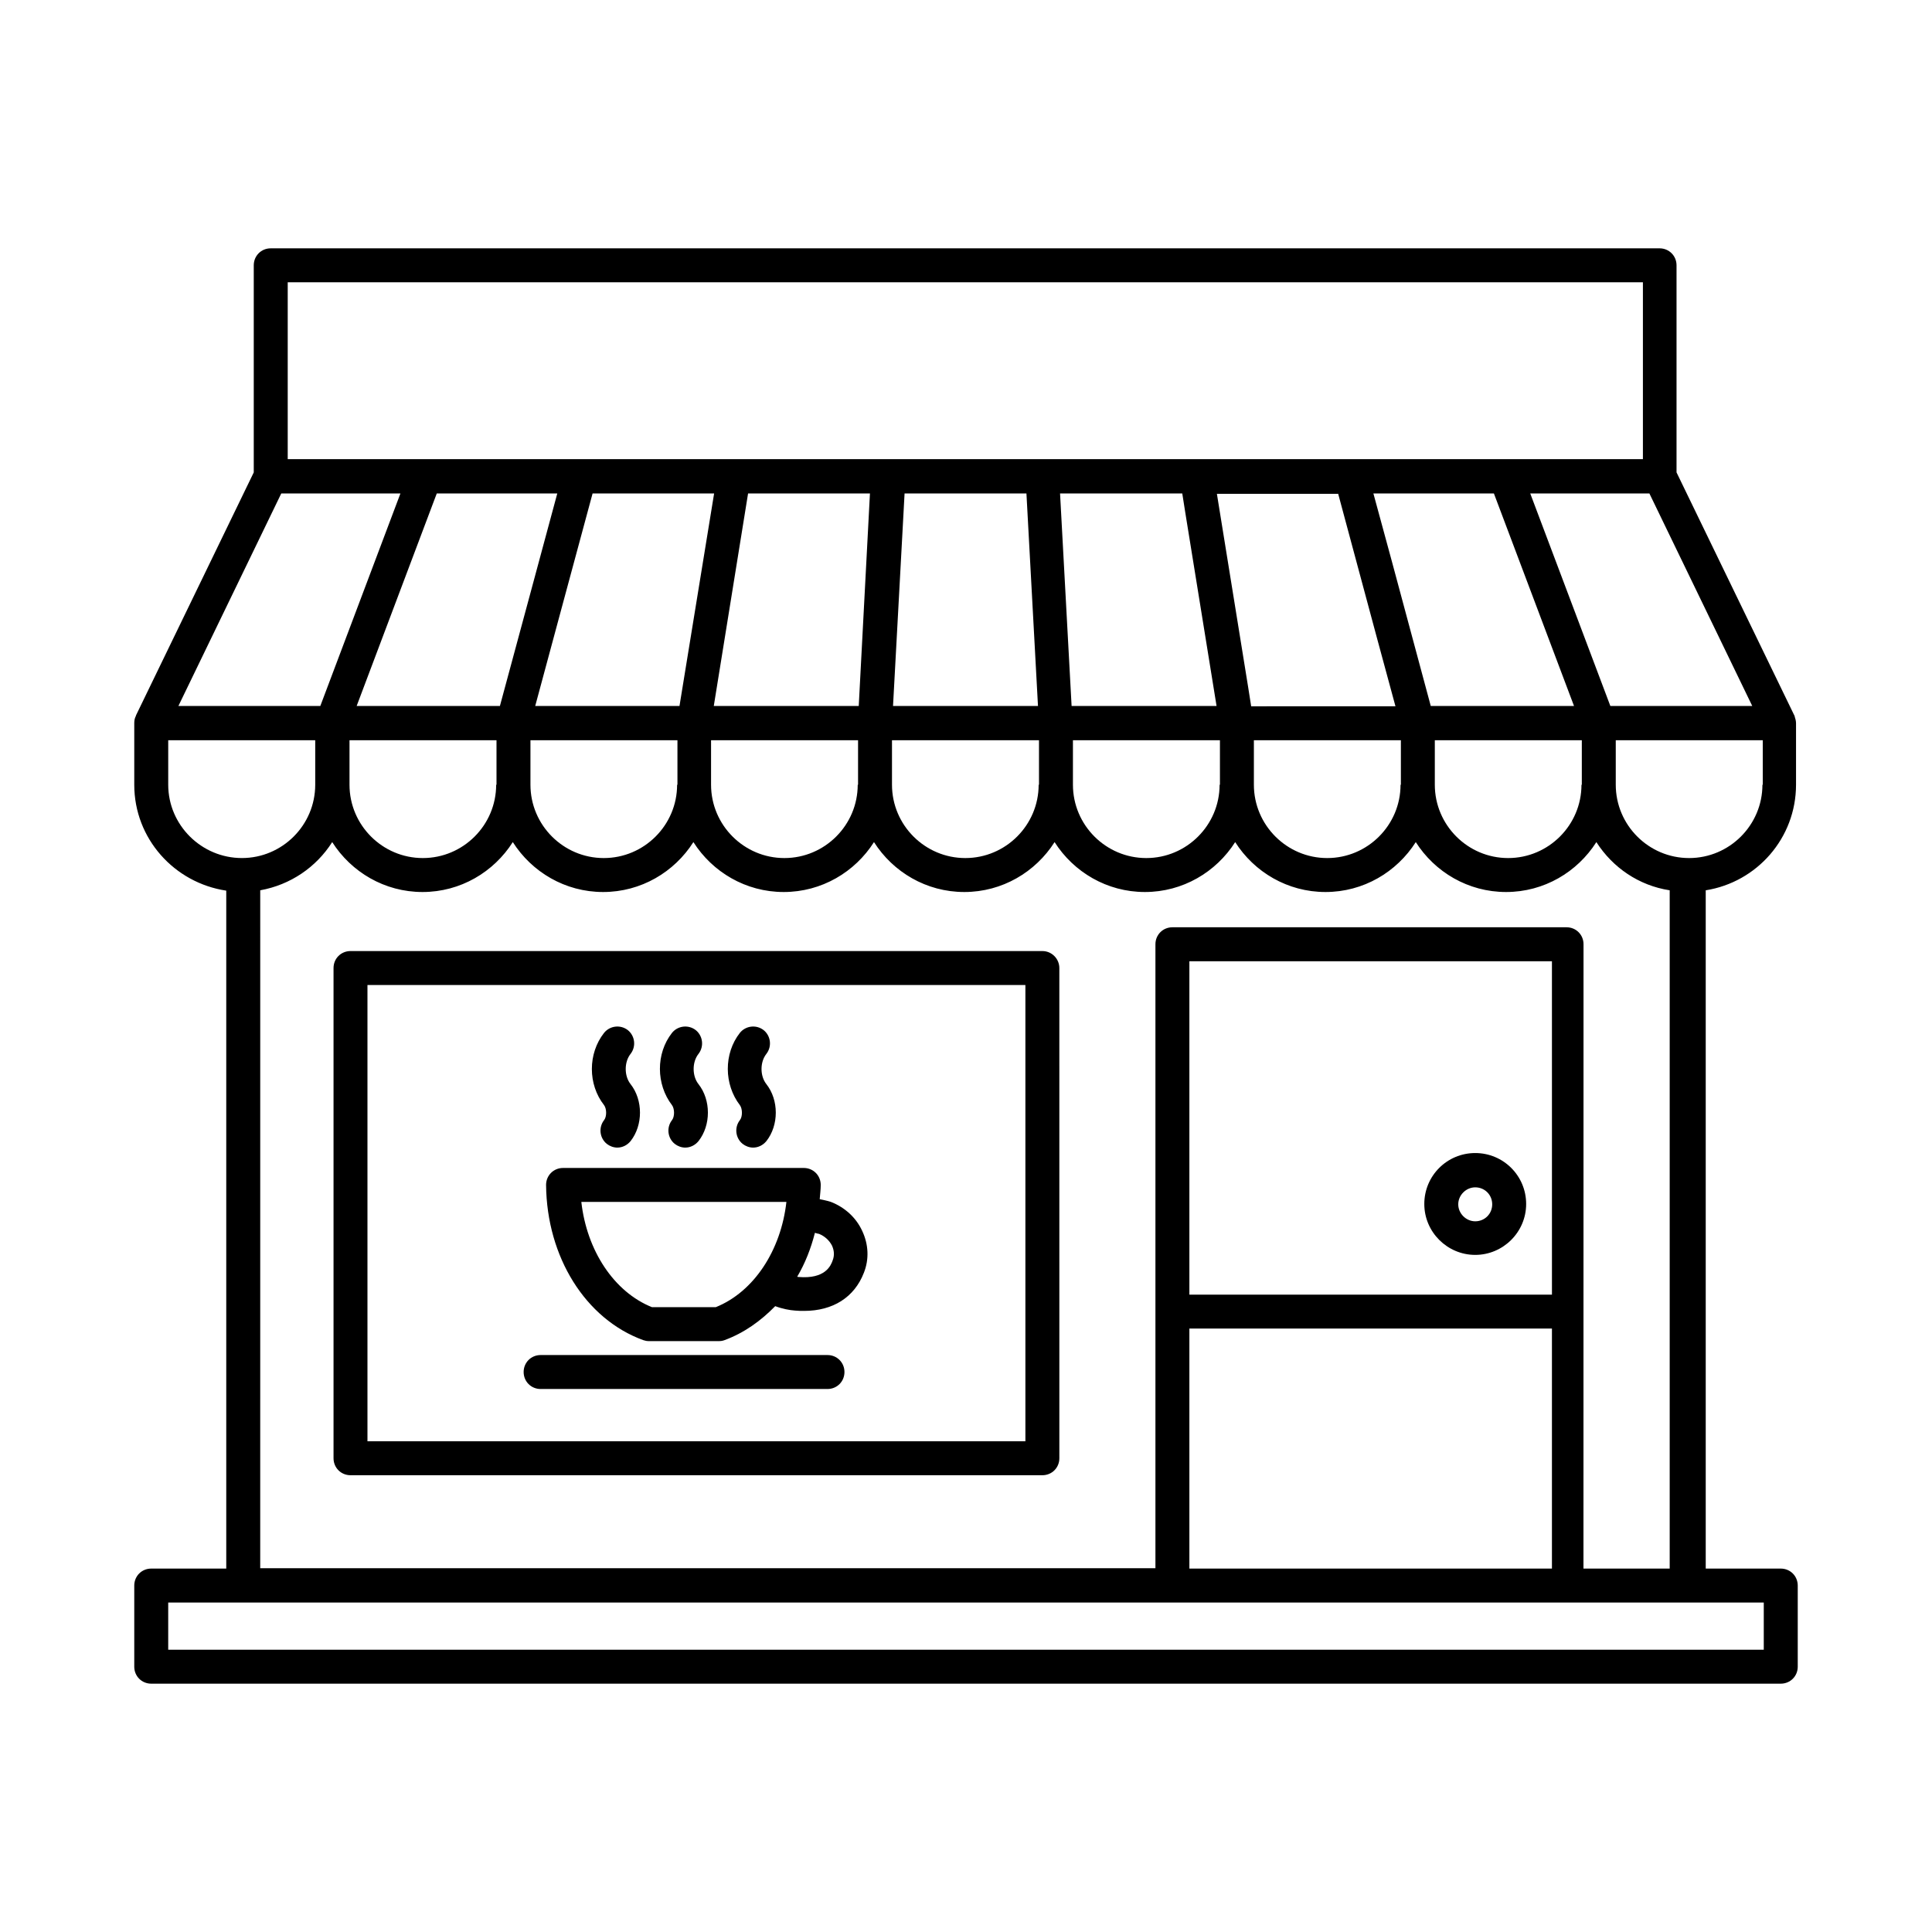
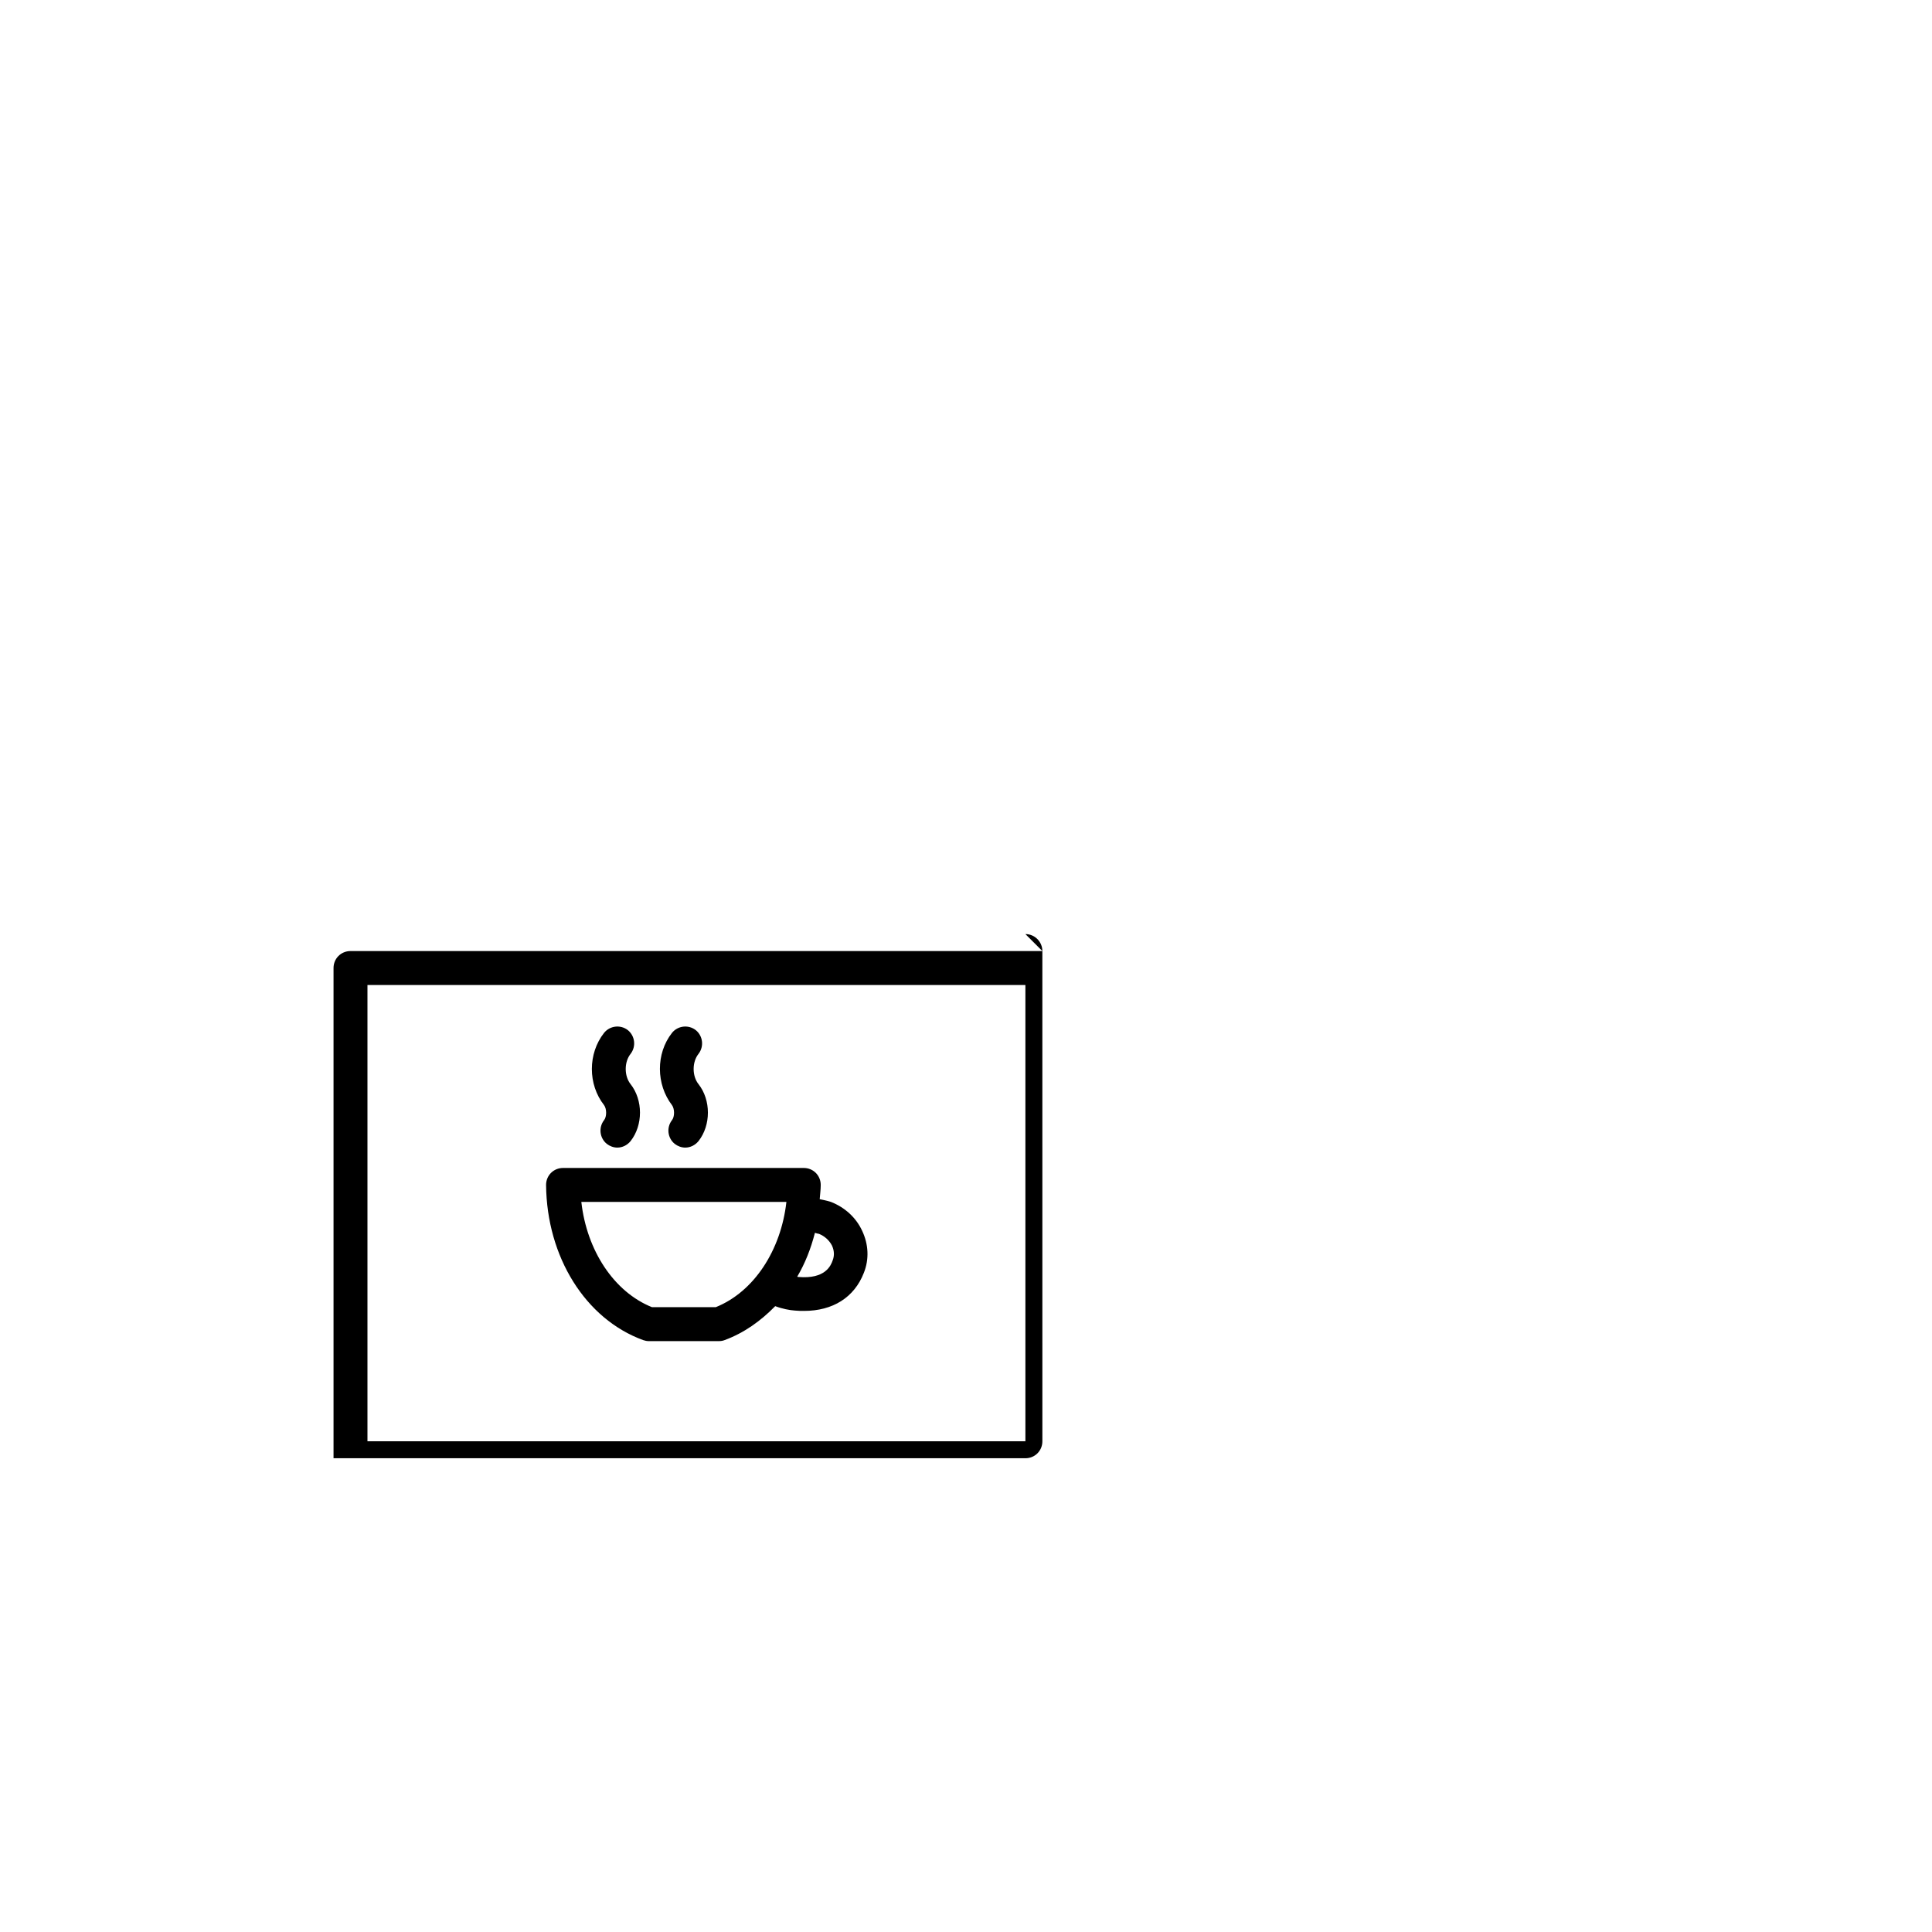
<svg xmlns="http://www.w3.org/2000/svg" fill="#000000" width="800px" height="800px" version="1.1" viewBox="144 144 512 512">
  <g>
-     <path d="m615.92 559.69h-19.883v-179.75c13.586-2.16 23.93-13.855 23.93-27.98v-16.285c0-0.629-0.18-1.258-0.359-1.801 0-0.09 0-0.18-0.09-0.27l-31.219-64.414v-54.879c0-2.519-1.98-4.5-4.5-4.5h-368.05c-2.519 0-4.5 1.98-4.5 4.5v54.879l-31.219 64.414c0 0.09 0 0.18-0.09 0.27-0.27 0.539-0.359 1.168-0.359 1.801v16.285c0 14.305 10.617 26 24.379 28.07v179.66h-19.879c-2.519 0-4.5 1.98-4.5 4.5v21.5c0 2.519 1.98 4.5 4.5 4.5h431.84c2.519 0 4.5-1.98 4.5-4.5v-21.5c-0.004-2.519-1.98-4.5-4.5-4.5zm-4.859-207.73c0 10.707-8.727 19.434-19.434 19.434s-19.434-8.727-19.434-19.434v-11.785h38.957v11.785zm-47.953 0c0 10.707-8.727 19.434-19.434 19.434s-19.434-8.727-19.434-19.434v-11.785h38.957v11.785zm-47.949 0c0 10.707-8.727 19.434-19.434 19.434-10.707 0-19.434-8.727-19.434-19.434v-11.785h38.957v11.785zm-47.953 0c0 10.707-8.727 19.434-19.434 19.434s-19.434-8.727-19.434-19.434v-11.785h38.957v11.785zm-47.953 0c0 10.707-8.727 19.434-19.434 19.434-10.707 0-19.434-8.727-19.434-19.434v-11.785h38.957v11.785zm-47.949 0c0 10.707-8.727 19.434-19.434 19.434-10.707 0-19.434-8.727-19.434-19.434v-11.785h38.957v11.785zm-47.863 0c0 10.707-8.727 19.434-19.434 19.434-10.707 0-19.434-8.727-19.434-19.434v-11.785h38.957v11.785zm-47.953 0c0 10.707-8.727 19.434-19.434 19.434s-19.434-8.727-19.434-19.434v-11.785h38.957v11.785zm264.41-77.191 21.23 56.32h-37.965l-10.258-38.145-4.945-18.176zm-41.293 0 10.258 38.145 4.949 18.262-38.238 0.004-0.809-5.129-8.277-51.191h32.117zm-41.293 0 0.809 5.129 8.277 51.191h-38.414l-3.059-56.32zm-41.297 0 3.059 56.32h-38.414l3.059-56.32zm-44.441 56.32h-38.414l9.086-56.32h32.297zm-47.504 0h-38.234l6.746-25.012 8.457-31.309h32.207zm-39.133-31.309-8.457 31.309h-37.965l21.23-56.32h31.938zm285.82 31.309-21.23-56.32h31.578l27.258 56.32zm-350.51-112.28h359.14v46.871h-359.14zm-1.707 55.957h31.578l-21.23 56.32h-37.609zm-29.961 77.191v-11.785h38.957v11.785c0 10.707-8.727 19.434-19.434 19.434-10.707 0-19.523-8.727-19.523-19.434zm24.383 27.98c8.008-1.441 14.844-6.117 19.074-12.773 5.039 7.918 13.855 13.227 23.93 13.227 10.078 0 18.895-5.309 23.93-13.227 5.039 7.918 13.855 13.227 23.93 13.227 10.078 0 18.895-5.309 23.93-13.227 5.039 7.918 13.855 13.227 23.93 13.227 10.078 0 18.895-5.309 23.93-13.227 5.039 7.918 13.855 13.227 23.93 13.227 10.078 0 18.895-5.309 23.93-13.227 5.039 7.918 13.855 13.227 23.93 13.227 10.078 0 18.895-5.309 23.93-13.227 5.039 7.918 13.855 13.227 23.93 13.227 10.078 0 18.895-5.309 23.93-13.227 5.039 7.918 13.855 13.227 23.93 13.227 10.078 0 18.895-5.309 23.93-13.227 4.32 6.746 11.246 11.516 19.434 12.773v179.75h-22.852l0.016-165.45c0-2.519-1.98-4.5-4.5-4.5h-104.45c-2.519 0-4.5 1.98-4.5 4.5v165.36l-237.24-0.004zm342.32 107.15h-96.086v-88.348h96.082zm-96.086 8.996h96.082v63.605h-96.082zm152.22 85.109h-422.84v-12.504h422.84z" />
-     <path d="m534.95 476.56c7.379 0 13.496-6.027 13.496-13.496s-6.027-13.496-13.496-13.496-13.496 6.027-13.496 13.496 6.117 13.496 13.496 13.496zm0-17.902c2.519 0 4.5 1.98 4.5 4.5s-1.98 4.5-4.5 4.5c-2.43 0-4.5-2.07-4.5-4.5s2.07-4.5 4.5-4.5z" />
-     <path d="m420.24 396.04h-183.35c-2.519 0-4.5 1.98-4.5 4.5v129.91c0 2.519 1.98 4.5 4.5 4.5h183.35c2.519 0 4.5-1.98 4.5-4.5l-0.004-129.91c0-2.43-1.977-4.5-4.496-4.5zm-4.5 129.91h-174.36v-120.91h174.36z" />
+     <path d="m420.24 396.04h-183.35c-2.519 0-4.5 1.98-4.5 4.5v129.91h183.35c2.519 0 4.5-1.98 4.5-4.5l-0.004-129.91c0-2.43-1.977-4.5-4.496-4.5zm-4.5 129.91h-174.36v-120.91h174.36z" />
    <path d="m314.44 499.14c0.539 0.18 0.988 0.27 1.531 0.27h18.531c0.539 0 1.078-0.09 1.531-0.27 5.129-1.891 9.535-5.039 13.406-8.996 1.891 0.719 3.867 1.078 5.219 1.168 0.809 0.09 1.711 0.09 2.43 0.09 7.648 0 13.316-3.598 15.836-10.078 1.441-3.598 1.258-7.559-0.449-11.156-1.621-3.508-4.59-6.207-8.277-7.648-0.18-0.09-1.531-0.449-2.969-0.719 0.09-1.258 0.27-2.519 0.27-3.777 0-2.519-1.98-4.5-4.5-4.5h-63.785c-2.519 0-4.5 1.98-4.5 4.5 0.176 19.074 10.434 35.539 25.727 41.117zm46.602-28.16c1.531 0.629 2.699 1.711 3.418 3.059 0.629 1.348 0.719 2.699 0.18 4.047-0.449 1.258-1.891 4.949-9.086 4.32-0.09 0-0.18 0-0.27-0.09 2.07-3.508 3.598-7.379 4.68-11.605 0.539 0.18 0.988 0.27 1.078 0.27zm-8.637-8.457c-1.441 12.863-8.637 23.84-18.715 27.891h-16.914c-10.078-4.047-17.273-15.023-18.715-27.891z" />
-     <path d="m287.27 512.1h76.02c2.519 0 4.5-1.98 4.5-4.5 0-2.519-1.98-4.5-4.5-4.5h-76.02c-2.519 0-4.5 1.98-4.5 4.5 0.004 2.519 1.984 4.5 4.5 4.5z" />
-     <path d="m340.08 440.84c-1.531 1.98-1.168 4.769 0.719 6.297 0.809 0.629 1.801 0.988 2.789 0.988 1.348 0 2.609-0.629 3.508-1.711 3.328-4.227 3.328-10.887 0-15.113-1.711-2.16-1.711-5.848 0-8.008 1.531-1.98 1.168-4.769-0.719-6.297-1.98-1.531-4.769-1.168-6.297 0.719-4.32 5.488-4.227 13.676 0 19.164 0.719 0.992 0.719 3.062 0 3.961z" />
    <path d="m322.09 440.84c-1.531 1.98-1.168 4.769 0.719 6.297 0.809 0.629 1.801 0.988 2.789 0.988 1.348 0 2.609-0.629 3.508-1.711 3.328-4.227 3.328-10.887 0-15.113-1.711-2.16-1.711-5.848 0-8.008 1.531-1.98 1.168-4.769-0.719-6.297-1.98-1.531-4.769-1.168-6.297 0.719-4.32 5.488-4.227 13.676 0 19.164 0.719 0.992 0.719 3.062 0 3.961z" />
    <path d="m304.09 440.84c-1.531 1.98-1.168 4.769 0.719 6.297 0.809 0.629 1.801 0.988 2.789 0.988 1.348 0 2.609-0.629 3.508-1.711 3.328-4.227 3.328-10.887 0-15.113-1.711-2.16-1.711-5.848 0-8.008 1.531-1.98 1.168-4.769-0.719-6.297-1.98-1.531-4.769-1.168-6.297 0.719-4.32 5.488-4.32 13.676 0 19.164 0.723 0.992 0.723 3.062 0 3.961z" />
  </g>
</svg>